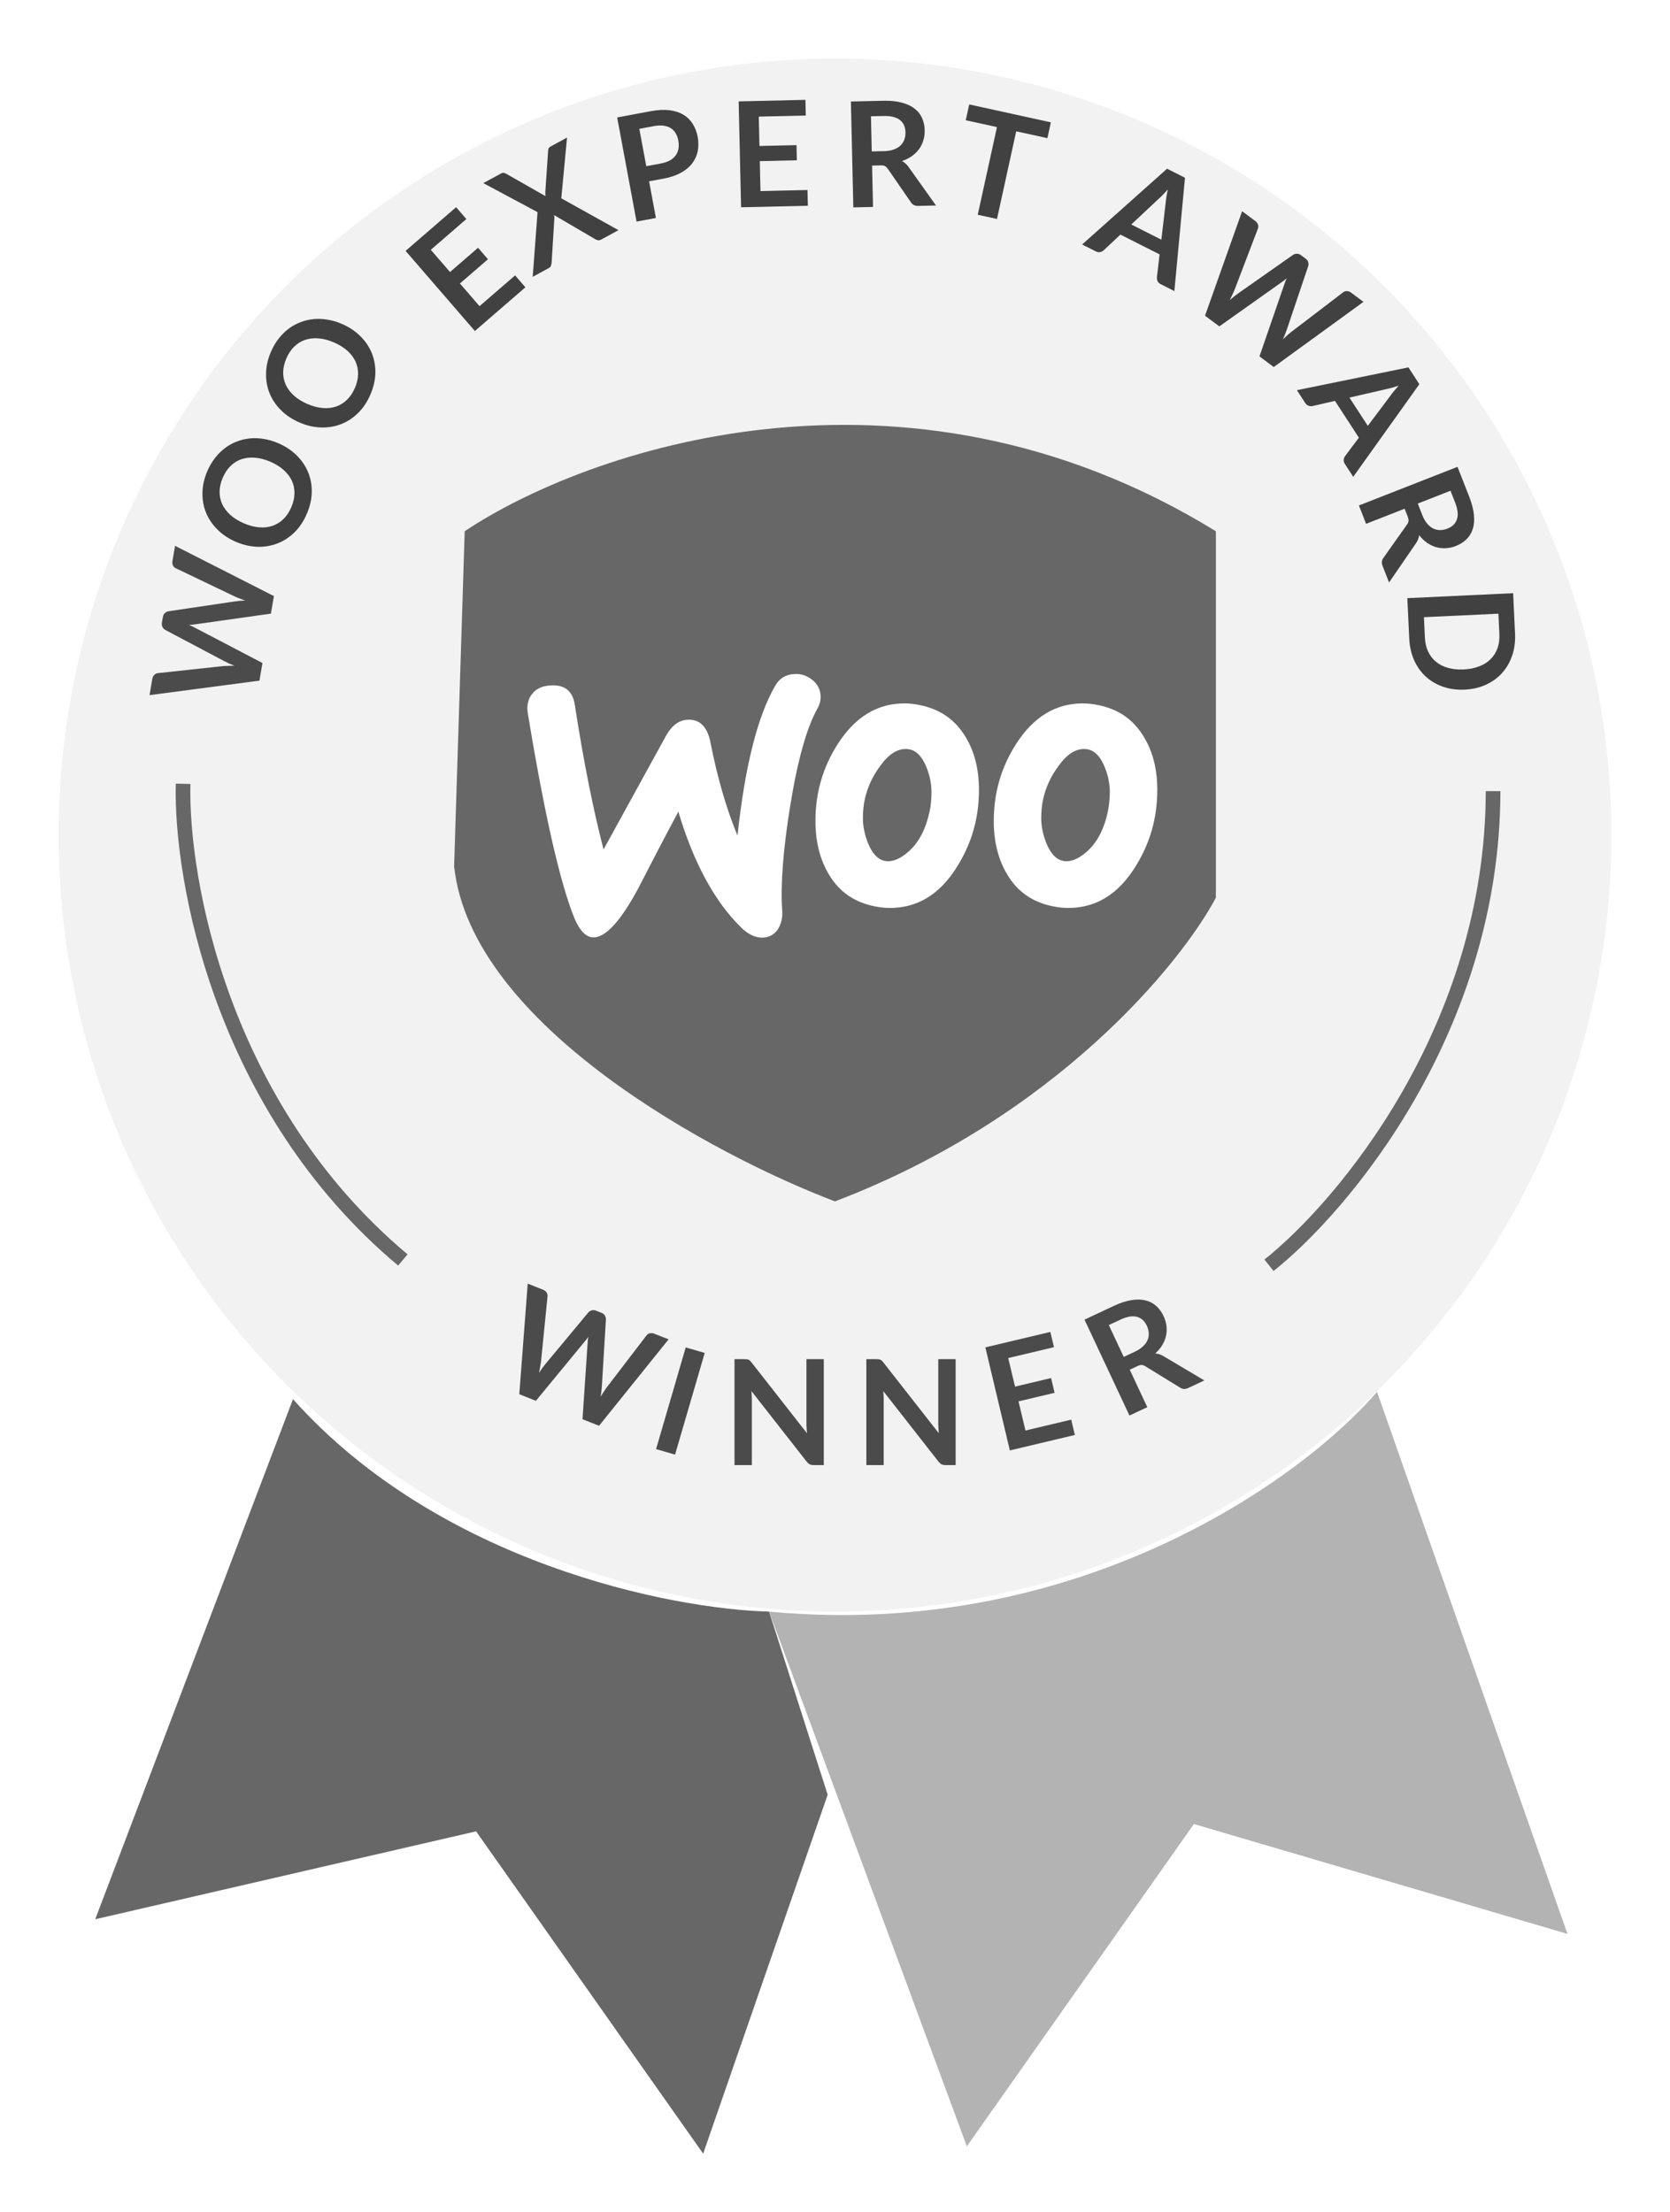
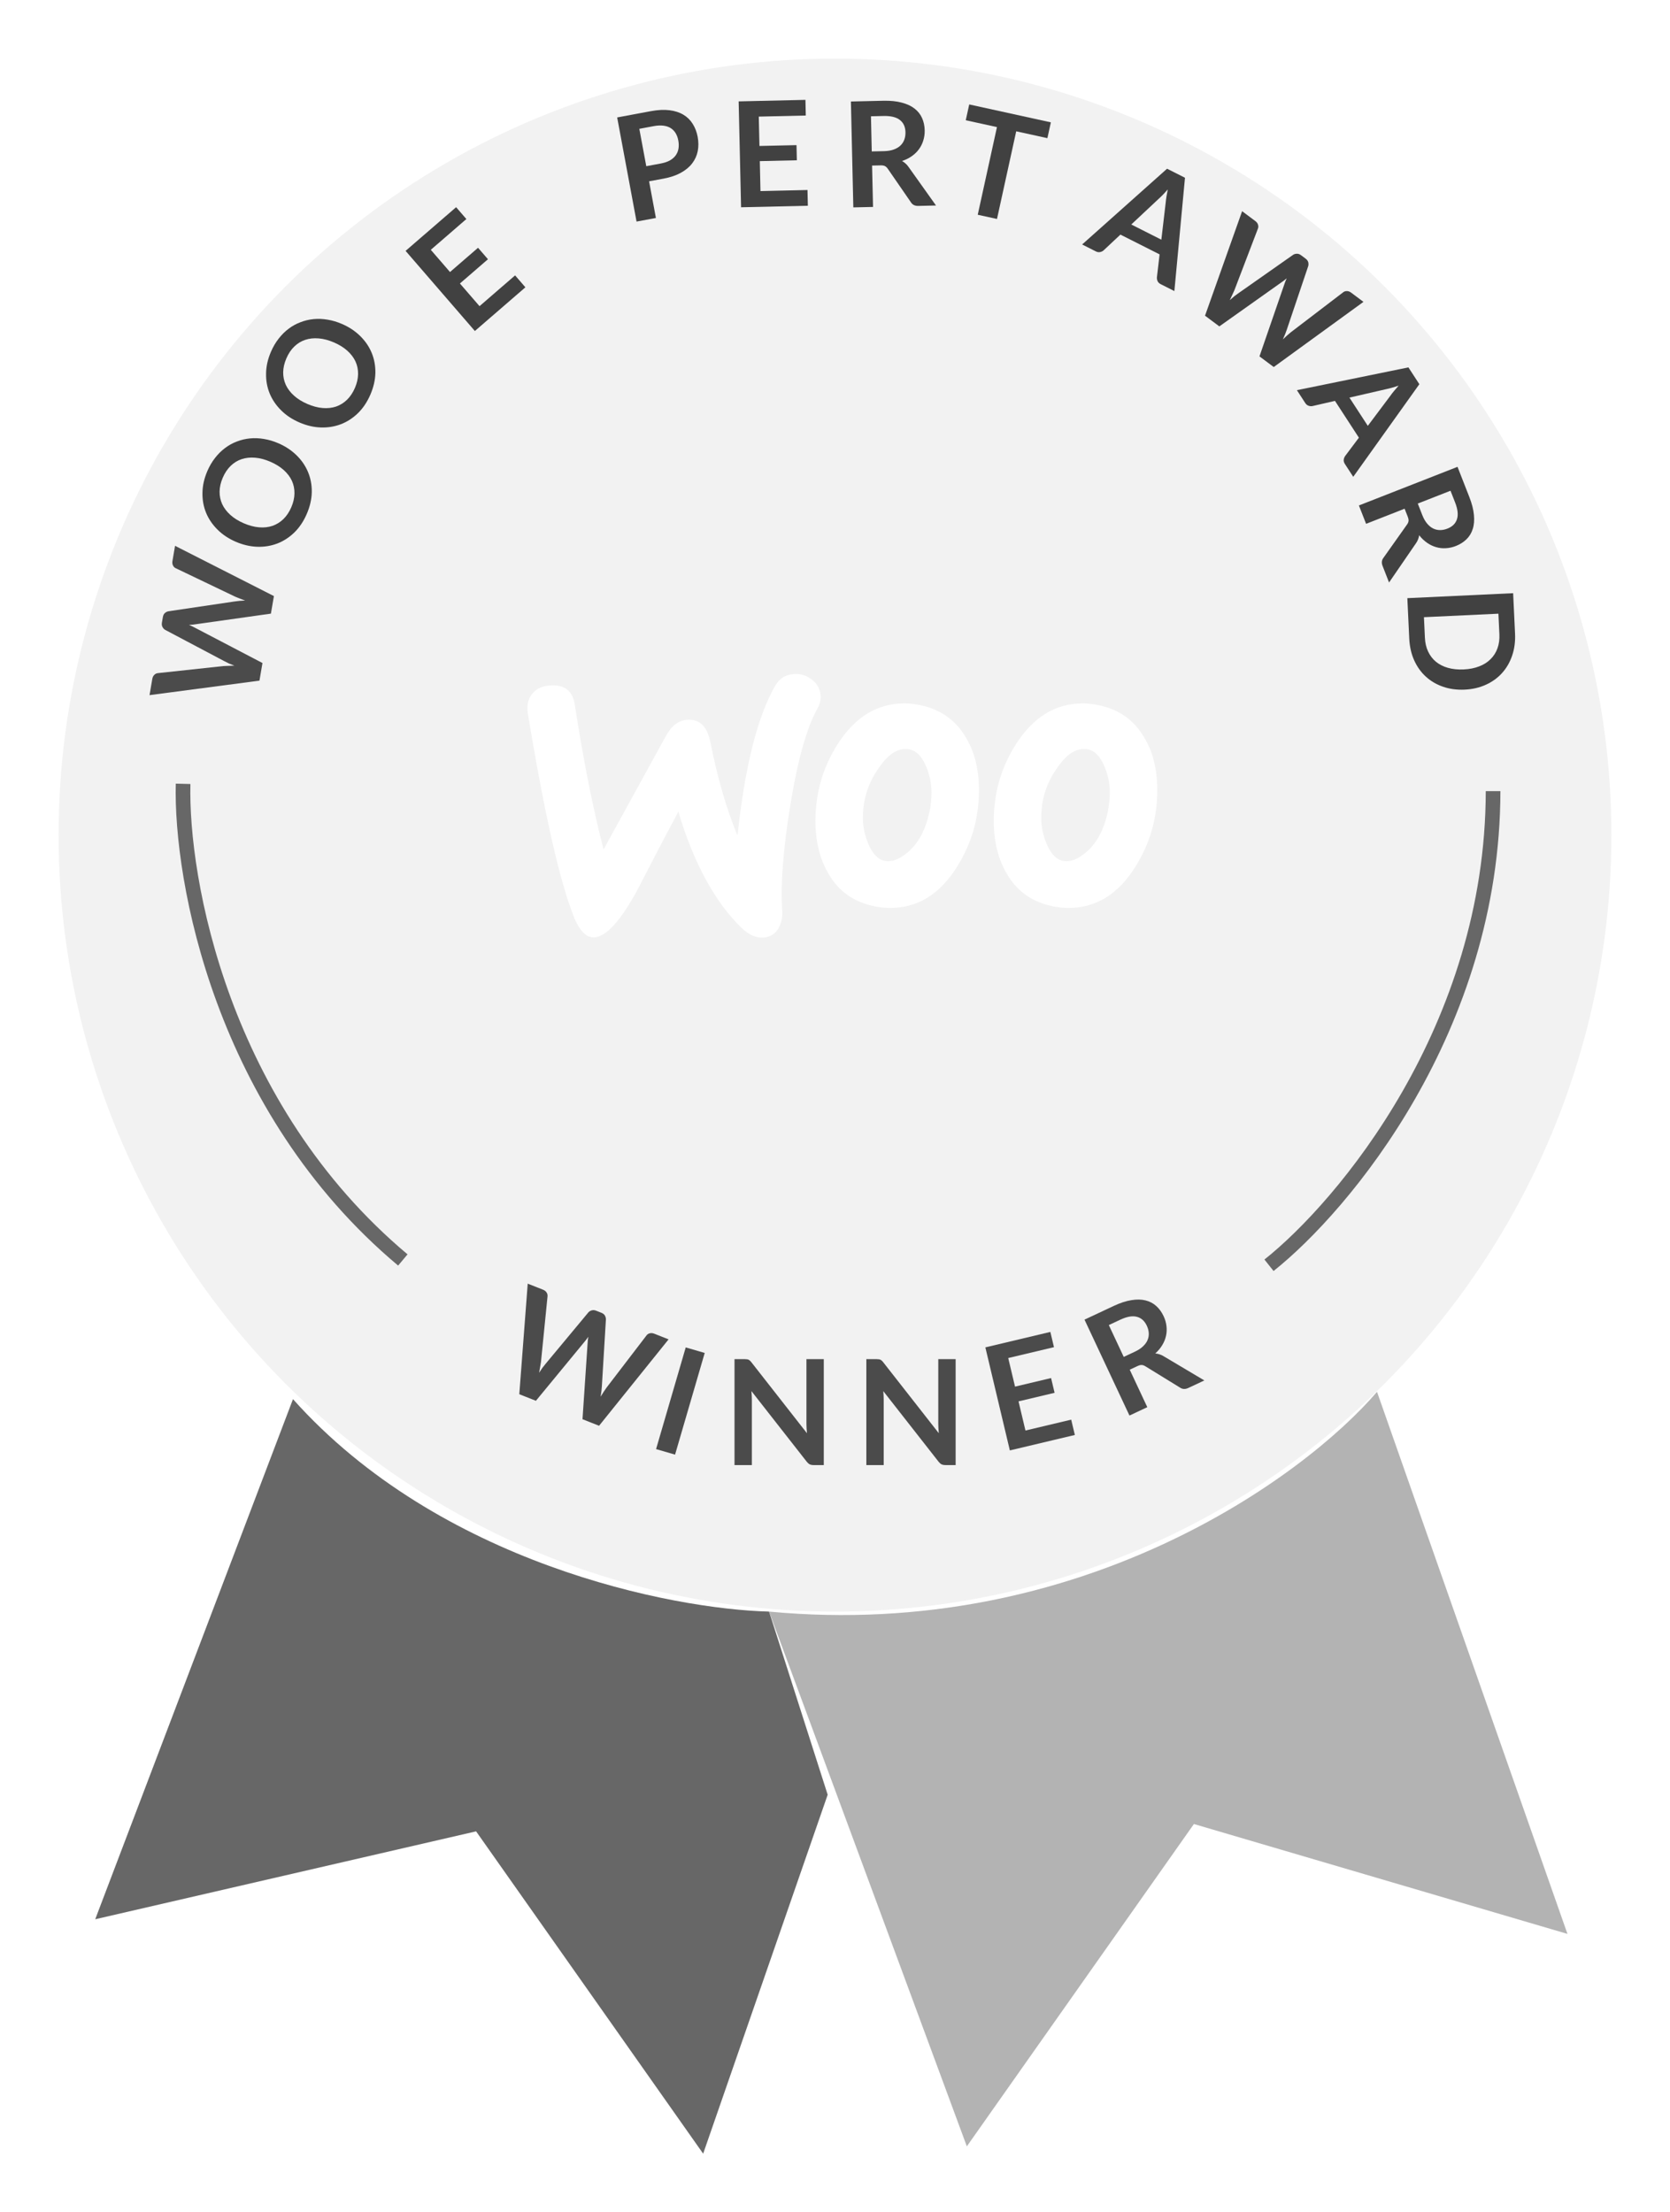
<svg xmlns="http://www.w3.org/2000/svg" width="114" height="151" viewBox="0 0 114 151" fill="none">
  <g filter="url(#filter0_d_1002_5270)">
    <path d="M6.5 127L20 91.5C30 102.7 45.833 105.833 52.5 106L56.5 118.5L48 143L32.5 121L6.5 127Z" fill="#676767" />
  </g>
  <g filter="url(#filter1_d_1002_5270)">
    <circle cx="57" cy="53" r="53" fill="#F2F2F2" />
  </g>
  <g filter="url(#filter2_d_1002_5270)">
    <path d="M66 142.5L52.5 106C73.7 108 89 96.833 94 91L107 128L81.5 120.5L66 142.5Z" fill="#B3B3B3" />
  </g>
  <path d="M45.64 91.419L40.894 97.317L39.764 96.87L40.111 91.695C40.115 91.568 40.132 91.417 40.161 91.242C40.112 91.312 40.065 91.377 40.019 91.438C39.973 91.499 39.928 91.555 39.883 91.605L36.583 95.612L35.449 95.164L36.024 87.617L37.071 88.03C37.179 88.073 37.258 88.135 37.309 88.216C37.364 88.295 37.386 88.383 37.377 88.48L36.93 92.954C36.916 93.063 36.896 93.18 36.871 93.307C36.851 93.431 36.828 93.562 36.802 93.699C36.879 93.579 36.953 93.466 37.027 93.363C37.103 93.26 37.178 93.166 37.251 93.081L40.162 89.581C40.215 89.519 40.289 89.473 40.383 89.442C40.481 89.413 40.583 89.419 40.688 89.461L41.055 89.606C41.164 89.649 41.242 89.71 41.289 89.79C41.336 89.87 41.361 89.958 41.362 90.055L41.087 94.597C41.076 94.815 41.047 95.06 41.001 95.332C41.138 95.103 41.271 94.899 41.399 94.721L44.133 91.151C44.182 91.081 44.255 91.033 44.351 91.006C44.451 90.981 44.553 90.989 44.659 91.031L45.64 91.419Z" fill="#4B4B4B" />
  <path d="M11.949 37.255L18.698 40.686L18.493 41.884L13.357 42.609C13.232 42.632 13.081 42.646 12.904 42.653C12.982 42.687 13.056 42.72 13.125 42.752C13.194 42.784 13.258 42.817 13.316 42.85L17.917 45.255L17.711 46.458L10.207 47.447L10.397 46.339C10.416 46.224 10.461 46.133 10.53 46.067C10.596 45.997 10.677 45.957 10.773 45.946L15.244 45.463C15.353 45.454 15.473 45.449 15.601 45.448C15.727 45.442 15.86 45.438 15.999 45.434C15.866 45.385 15.741 45.334 15.624 45.284C15.508 45.23 15.401 45.177 15.302 45.123L11.278 42.994C11.207 42.955 11.146 42.892 11.097 42.806C11.048 42.717 11.033 42.616 11.052 42.504L11.119 42.115C11.138 42 11.182 41.911 11.251 41.848C11.319 41.785 11.4 41.744 11.495 41.723L15.997 41.056C16.212 41.022 16.458 41 16.734 40.99C16.481 40.903 16.255 40.815 16.053 40.726L11.997 38.785C11.918 38.752 11.856 38.69 11.811 38.601C11.765 38.509 11.752 38.407 11.772 38.295L11.949 37.255Z" fill="#4B4B4B" />
  <path d="M18.997 30.253C19.484 30.462 19.901 30.738 20.247 31.08C20.591 31.417 20.852 31.798 21.028 32.223C21.205 32.647 21.29 33.103 21.283 33.59C21.273 34.076 21.16 34.571 20.942 35.076C20.726 35.578 20.444 36 20.098 36.34C19.748 36.68 19.358 36.933 18.927 37.099C18.497 37.262 18.041 37.336 17.558 37.32C17.071 37.303 16.585 37.189 16.098 36.98C15.611 36.77 15.196 36.495 14.853 36.154C14.507 35.813 14.245 35.43 14.069 35.005C13.894 34.578 13.811 34.121 13.821 33.635C13.827 33.148 13.939 32.654 14.155 32.151C14.3 31.815 14.477 31.515 14.684 31.252C14.889 30.988 15.117 30.764 15.367 30.578C15.615 30.39 15.883 30.243 16.173 30.135C16.461 30.023 16.76 29.953 17.07 29.923C17.381 29.894 17.698 29.907 18.022 29.963C18.348 30.016 18.673 30.113 18.997 30.253ZM18.453 31.515C18.089 31.358 17.742 31.267 17.412 31.241C17.079 31.213 16.772 31.247 16.492 31.34C16.212 31.434 15.963 31.587 15.743 31.802C15.526 32.012 15.347 32.28 15.207 32.605C15.067 32.929 14.995 33.245 14.99 33.551C14.986 33.854 15.046 34.141 15.168 34.412C15.293 34.68 15.479 34.925 15.727 35.148C15.973 35.37 16.278 35.56 16.642 35.717C17.006 35.874 17.355 35.966 17.688 35.993C18.018 36.02 18.323 35.986 18.603 35.892C18.881 35.794 19.129 35.64 19.347 35.429C19.566 35.215 19.746 34.946 19.886 34.621C20.026 34.297 20.097 33.983 20.101 33.679C20.106 33.373 20.048 33.087 19.927 32.82C19.803 32.553 19.618 32.308 19.372 32.086C19.124 31.863 18.817 31.672 18.453 31.515Z" fill="#414141" />
  <path d="M23.339 22.11C23.826 22.319 24.242 22.595 24.589 22.937C24.933 23.274 25.194 23.655 25.37 24.079C25.547 24.504 25.631 24.959 25.625 25.447C25.615 25.933 25.501 26.428 25.284 26.933C25.067 27.435 24.786 27.856 24.439 28.197C24.09 28.537 23.7 28.789 23.269 28.956C22.839 29.119 22.382 29.193 21.899 29.177C21.413 29.16 20.927 29.046 20.44 28.836C19.953 28.627 19.538 28.352 19.195 28.011C18.848 27.669 18.587 27.286 18.411 26.862C18.235 26.434 18.153 25.978 18.163 25.492C18.169 25.005 18.281 24.51 18.497 24.008C18.642 23.671 18.819 23.372 19.026 23.109C19.231 22.845 19.458 22.62 19.709 22.434C19.957 22.247 20.225 22.1 20.515 21.992C20.803 21.88 21.102 21.809 21.412 21.78C21.722 21.75 22.04 21.764 22.364 21.82C22.689 21.873 23.015 21.97 23.339 22.11ZM22.795 23.372C22.43 23.215 22.083 23.124 21.753 23.098C21.42 23.07 21.114 23.103 20.834 23.197C20.554 23.29 20.305 23.444 20.085 23.658C19.867 23.869 19.689 24.137 19.549 24.461C19.409 24.786 19.336 25.101 19.331 25.408C19.328 25.711 19.387 25.998 19.51 26.269C19.634 26.536 19.821 26.782 20.069 27.005C20.315 27.227 20.62 27.417 20.984 27.574C21.348 27.731 21.697 27.823 22.03 27.85C22.36 27.876 22.665 27.843 22.945 27.749C23.223 27.651 23.471 27.497 23.689 27.286C23.908 27.072 24.088 26.802 24.228 26.478C24.367 26.153 24.439 25.84 24.443 25.536C24.448 25.23 24.39 24.943 24.269 24.677C24.145 24.409 23.96 24.165 23.714 23.943C23.465 23.719 23.159 23.529 22.795 23.372Z" fill="#414141" />
  <path d="M29.408 17.051L30.719 18.567L32.633 16.912L33.31 17.695L31.396 19.35L32.734 20.897L35.162 18.797L35.865 19.61L32.416 22.593L27.687 17.124L31.136 14.142L31.836 14.951L29.408 17.051Z" fill="#414141" />
-   <path d="M42.219 15.71L41.042 16.35C40.96 16.395 40.883 16.41 40.811 16.396C40.742 16.381 40.678 16.355 40.62 16.318L37.823 14.681C37.839 14.767 37.846 14.845 37.842 14.915L37.656 17.931C37.648 18 37.632 18.069 37.609 18.138C37.588 18.203 37.54 18.256 37.467 18.295L36.365 18.895L36.695 14.48L32.993 12.499L34.17 11.858C34.252 11.814 34.317 11.794 34.365 11.798C34.414 11.798 34.468 11.814 34.528 11.846L37.239 13.388C37.228 13.299 37.224 13.206 37.225 13.111L37.416 10.303C37.418 10.23 37.431 10.17 37.455 10.123C37.479 10.075 37.52 10.036 37.578 10.004L38.707 9.39L38.316 13.536L42.219 15.71Z" fill="#414141" />
  <path d="M45.105 11.16C45.348 11.115 45.554 11.046 45.723 10.954C45.892 10.858 46.025 10.743 46.122 10.61C46.222 10.473 46.286 10.318 46.315 10.146C46.344 9.972 46.34 9.784 46.302 9.584C46.267 9.394 46.205 9.228 46.118 9.085C46.03 8.942 45.917 8.827 45.779 8.741C45.641 8.655 45.477 8.601 45.286 8.578C45.095 8.553 44.876 8.563 44.63 8.609L43.642 8.793L44.117 11.344L45.105 11.16ZM44.44 7.586C44.915 7.498 45.337 7.477 45.705 7.524C46.073 7.571 46.389 7.673 46.652 7.831C46.916 7.989 47.127 8.197 47.287 8.455C47.45 8.713 47.563 9.007 47.625 9.338C47.689 9.682 47.69 10.009 47.629 10.319C47.567 10.626 47.441 10.903 47.25 11.152C47.059 11.402 46.801 11.616 46.475 11.795C46.152 11.974 45.76 12.106 45.297 12.192L44.309 12.376L44.775 14.878L43.453 15.124L42.13 8.016L44.44 7.586Z" fill="#414141" />
  <path d="M51.797 7.959L51.843 9.963L54.372 9.906L54.396 10.94L51.867 10.998L51.913 13.043L55.122 12.969L55.147 14.044L50.588 14.148L50.423 6.92L54.982 6.816L55.006 7.886L51.797 7.959Z" fill="#414141" />
  <path d="M60.349 10.317C60.602 10.311 60.822 10.274 61.007 10.207C61.195 10.139 61.348 10.049 61.466 9.936C61.587 9.82 61.675 9.685 61.732 9.53C61.788 9.376 61.814 9.207 61.81 9.023C61.802 8.657 61.674 8.378 61.426 8.187C61.181 7.996 60.811 7.906 60.315 7.917L59.455 7.937L59.509 10.336L60.349 10.317ZM63.895 14.027L62.68 14.055C62.45 14.06 62.282 13.974 62.174 13.796L60.602 11.517C60.543 11.431 60.478 11.371 60.407 11.336C60.34 11.301 60.24 11.285 60.106 11.288L59.531 11.301L59.596 14.125L58.251 14.156L58.086 6.928L60.291 6.877C60.781 6.866 61.202 6.908 61.554 7.004C61.91 7.096 62.201 7.231 62.428 7.409C62.659 7.587 62.831 7.803 62.943 8.057C63.056 8.308 63.115 8.587 63.123 8.893C63.128 9.137 63.097 9.367 63.028 9.586C62.963 9.804 62.864 10.003 62.732 10.182C62.602 10.362 62.439 10.521 62.242 10.659C62.049 10.797 61.826 10.907 61.575 10.989C61.663 11.037 61.744 11.095 61.819 11.164C61.894 11.229 61.962 11.307 62.024 11.399L63.895 14.027Z" fill="#414141" />
  <path d="M71.499 9.43L69.37 8.963L68.058 14.946L66.744 14.658L68.056 8.675L65.926 8.208L66.163 7.129L71.736 8.351L71.499 9.43Z" fill="#414141" />
  <path d="M79.278 16.36L79.576 13.816C79.586 13.702 79.603 13.568 79.627 13.416C79.652 13.264 79.681 13.102 79.716 12.929C79.601 13.062 79.489 13.184 79.379 13.297C79.272 13.407 79.174 13.501 79.085 13.58L77.225 15.323L79.278 16.36ZM80.167 19.867L79.239 19.399C79.135 19.346 79.063 19.278 79.023 19.194C78.984 19.108 78.968 19.017 78.975 18.924L79.158 17.363L76.484 16.013L75.337 17.087C75.279 17.143 75.201 17.182 75.104 17.204C75.007 17.226 74.908 17.212 74.807 17.16L73.87 16.687L79.668 11.516L80.891 12.133L80.167 19.867Z" fill="#414141" />
  <path d="M93.371 29.067L94.908 27.018C94.973 26.924 95.055 26.817 95.153 26.698C95.25 26.579 95.357 26.454 95.475 26.322C95.308 26.378 95.15 26.428 94.998 26.47C94.85 26.511 94.718 26.543 94.602 26.567L92.117 27.139L93.371 29.067ZM92.377 32.546L91.81 31.674C91.746 31.577 91.718 31.482 91.726 31.389C91.736 31.295 91.768 31.209 91.82 31.131L92.763 29.874L91.13 27.363L89.599 27.715C89.52 27.734 89.433 27.729 89.338 27.699C89.244 27.669 89.165 27.607 89.103 27.512L88.531 26.632L96.143 25.076L96.89 26.224L92.377 32.546Z" fill="#414141" />
  <path d="M97.089 35.153C97.181 35.389 97.291 35.583 97.418 35.733C97.546 35.887 97.684 36 97.83 36.071C97.98 36.145 98.138 36.181 98.303 36.181C98.467 36.181 98.635 36.148 98.806 36.081C99.147 35.947 99.365 35.731 99.459 35.433C99.555 35.138 99.512 34.759 99.331 34.297L99.017 33.496L96.783 34.371L97.089 35.153ZM94.822 39.758L94.379 38.626C94.295 38.412 94.318 38.224 94.448 38.062L96.049 35.802C96.109 35.718 96.143 35.637 96.152 35.558C96.162 35.483 96.142 35.383 96.094 35.259L95.884 34.723L93.254 35.754L92.763 34.501L99.495 31.864L100.299 33.917C100.478 34.373 100.583 34.783 100.615 35.147C100.65 35.512 100.624 35.832 100.534 36.107C100.446 36.385 100.302 36.621 100.102 36.814C99.905 37.005 99.664 37.157 99.379 37.269C99.152 37.358 98.924 37.407 98.696 37.418C98.469 37.432 98.248 37.408 98.034 37.345C97.82 37.285 97.615 37.187 97.418 37.049C97.222 36.914 97.042 36.743 96.879 36.535C96.864 36.634 96.837 36.731 96.799 36.824C96.763 36.917 96.713 37.008 96.648 37.098L94.822 39.758Z" fill="#414141" />
  <path d="M99.983 47.072C99.454 47.096 98.963 47.031 98.512 46.875C98.061 46.72 97.668 46.49 97.334 46.185C96.999 45.88 96.733 45.508 96.535 45.066C96.337 44.625 96.226 44.13 96.2 43.58L96.07 40.828L103.292 40.489L103.422 43.241C103.448 43.79 103.381 44.294 103.223 44.752C103.067 45.21 102.837 45.606 102.533 45.941C102.231 46.275 101.864 46.541 101.429 46.738C100.994 46.936 100.512 47.047 99.983 47.072ZM99.918 45.693C100.314 45.675 100.667 45.605 100.975 45.483C101.286 45.365 101.545 45.201 101.752 44.991C101.963 44.784 102.12 44.537 102.223 44.248C102.326 43.963 102.37 43.644 102.353 43.291L102.287 41.888L97.203 42.127L97.269 43.53C97.285 43.883 97.358 44.197 97.488 44.471C97.618 44.748 97.796 44.98 98.021 45.167C98.251 45.356 98.524 45.495 98.842 45.584C99.163 45.675 99.522 45.712 99.918 45.693Z" fill="#414141" />
  <path d="M93.075 20.604L86.95 25.052L85.976 24.325L87.667 19.422C87.704 19.3 87.76 19.158 87.834 18.998C87.768 19.052 87.705 19.103 87.645 19.15C87.585 19.197 87.527 19.238 87.471 19.275L83.236 22.278L82.259 21.548L84.791 14.415L85.692 15.089C85.786 15.159 85.847 15.239 85.874 15.33C85.906 15.421 85.905 15.512 85.871 15.602L84.267 19.803C84.225 19.905 84.175 20.013 84.118 20.129C84.066 20.244 84.009 20.364 83.949 20.489C84.054 20.393 84.156 20.304 84.253 20.224C84.354 20.145 84.451 20.073 84.544 20.01L88.27 17.395C88.337 17.349 88.421 17.324 88.52 17.319C88.622 17.316 88.718 17.349 88.809 17.417L89.125 17.653C89.219 17.723 89.278 17.802 89.303 17.892C89.328 17.981 89.328 18.073 89.303 18.167L87.849 22.479C87.781 22.686 87.689 22.915 87.573 23.165C87.765 22.98 87.947 22.818 88.117 22.679L91.691 19.95C91.757 19.895 91.84 19.868 91.94 19.868C92.042 19.869 92.139 19.904 92.23 19.972L93.075 20.604Z" fill="#414141" />
  <path d="M46.082 99.287L44.786 98.909L46.81 91.969L48.106 92.347L46.082 99.287Z" fill="#4B4B4B" />
  <path d="M56.235 92.77V100H55.545C55.438 100 55.348 99.983 55.275 99.95C55.205 99.913 55.136 99.853 55.07 99.77L51.295 94.95C51.315 95.17 51.325 95.373 51.325 95.56V100H50.14V92.77H50.845C50.901 92.77 50.95 92.773 50.99 92.78C51.033 92.783 51.07 92.793 51.1 92.81C51.133 92.823 51.165 92.845 51.195 92.875C51.225 92.901 51.258 92.938 51.295 92.985L55.085 97.825C55.075 97.708 55.066 97.593 55.06 97.48C55.053 97.366 55.05 97.261 55.05 97.165V92.77H56.235Z" fill="#4B4B4B" />
  <path d="M65.235 92.77V100H64.545C64.438 100 64.348 99.983 64.275 99.95C64.205 99.913 64.136 99.853 64.07 99.77L60.295 94.95C60.315 95.17 60.325 95.373 60.325 95.56V100H59.14V92.77H59.845C59.901 92.77 59.95 92.773 59.99 92.78C60.033 92.783 60.07 92.793 60.1 92.81C60.133 92.823 60.165 92.845 60.195 92.875C60.225 92.901 60.258 92.938 60.295 92.985L64.085 97.825C64.075 97.708 64.067 97.593 64.06 97.48C64.053 97.366 64.05 97.261 64.05 97.165V92.77H65.235Z" fill="#4B4B4B" />
  <path d="M68.825 92.694L69.289 94.645L71.75 94.06L71.99 95.067L69.528 95.652L70.001 97.641L73.124 96.899L73.373 97.945L68.936 98.999L67.264 91.966L71.701 90.911L71.948 91.952L68.825 92.694Z" fill="#4B4B4B" />
  <path d="M77.471 92.26C77.7 92.153 77.886 92.031 78.028 91.894C78.173 91.756 78.277 91.612 78.339 91.461C78.403 91.306 78.429 91.147 78.418 90.982C78.407 90.818 78.363 90.653 78.285 90.487C78.13 90.155 77.9 89.951 77.596 89.877C77.295 89.8 76.92 89.868 76.47 90.079L75.692 90.444L76.71 92.617L77.471 92.26ZM82.213 94.223L81.112 94.739C80.904 94.837 80.715 94.826 80.545 94.707L78.186 93.256C78.098 93.201 78.015 93.172 77.936 93.169C77.86 93.164 77.761 93.19 77.641 93.246L77.12 93.49L78.319 96.048L77.101 96.619L74.032 90.073L76.029 89.137C76.473 88.929 76.875 88.797 77.236 88.742C77.598 88.683 77.919 88.689 78.199 88.76C78.482 88.83 78.727 88.958 78.932 89.145C79.136 89.33 79.303 89.56 79.433 89.838C79.537 90.058 79.601 90.282 79.627 90.51C79.655 90.736 79.645 90.957 79.597 91.175C79.551 91.392 79.466 91.603 79.341 91.809C79.22 92.013 79.061 92.203 78.864 92.38C78.963 92.389 79.061 92.409 79.157 92.442C79.252 92.471 79.346 92.515 79.44 92.574L82.213 94.223Z" fill="#4B4B4B" />
  <g filter="url(#filter3_d_1002_5270)">
-     <path d="M83 36.261C61.622 23.111 39.907 30.782 31.722 36.261L31 59.13C32.156 69.993 48.815 78.903 57 82C72.022 76.283 80.593 65.801 83 61.274V36.261Z" fill="#676767" />
-   </g>
+     </g>
  <path d="M54.353 46C54.737 46.004 55.089 46.134 55.412 46.378C55.586 46.504 55.729 46.663 55.833 46.846C55.937 47.029 55.998 47.23 56.013 47.438C56.039 47.746 55.972 48.055 55.819 48.327C55.064 49.665 54.442 51.911 53.938 55.029C53.451 58.056 53.277 60.414 53.394 62.104C53.433 62.567 53.354 62.974 53.16 63.328C53.064 63.516 52.919 63.676 52.739 63.793C52.558 63.91 52.349 63.98 52.131 63.996C51.627 64.034 51.102 63.81 50.598 63.311C48.791 61.546 47.355 58.91 46.306 55.402C45.358 57.176 44.426 58.958 43.51 60.747C42.366 62.847 41.395 63.922 40.58 63.979C40.055 64.017 39.61 63.589 39.22 62.698C38.231 60.265 37.162 55.568 36.017 48.605C35.957 48.123 36.056 47.697 36.327 47.362C36.598 47.01 37.008 46.825 37.55 46.787C38.539 46.711 39.103 47.158 39.24 48.123C39.841 52.004 40.502 55.29 41.201 57.981L45.453 50.242C45.841 49.536 46.326 49.164 46.909 49.128C47.762 49.071 48.287 49.591 48.5 50.687C48.987 53.156 49.608 55.254 50.344 57.037C50.849 52.322 51.704 48.923 52.907 46.825C53.2 46.306 53.625 46.045 54.189 46.01C54.244 46.004 54.3 46.002 54.355 46.002L54.353 46ZM61.742 48.011C62.072 48.011 62.42 48.049 62.791 48.125C64.15 48.401 65.197 49.109 65.897 50.276C66.518 51.279 66.827 52.486 66.827 53.934C66.827 55.847 66.324 57.591 65.313 59.188C64.15 61.044 62.634 61.973 60.752 61.973C60.422 61.973 60.072 61.935 59.704 61.862C58.325 61.583 57.296 60.878 56.597 59.708C55.976 58.687 55.665 57.462 55.665 56.032C55.665 54.121 56.17 52.374 57.179 50.797C58.364 48.94 59.878 48.011 61.742 48.011ZM73.915 48.011C74.245 48.011 74.593 48.049 74.963 48.125C76.341 48.401 77.37 49.109 78.07 50.276C78.691 51.279 79 52.486 79 53.934C79 55.847 78.497 57.591 77.486 59.188C76.323 61.044 74.807 61.973 72.925 61.973C72.595 61.973 72.245 61.935 71.877 61.862C70.498 61.583 69.469 60.878 68.77 59.708C68.149 58.687 67.838 57.462 67.838 56.032C67.838 54.121 68.343 52.374 69.352 50.797C70.537 48.94 72.051 48.011 73.915 48.011ZM61.831 51.124C61.223 51.12 60.632 51.504 60.072 52.301C59.575 52.963 59.225 53.715 59.043 54.511C58.944 54.937 58.906 55.4 58.906 55.865C58.906 56.403 59.025 56.98 59.257 57.555C59.547 58.278 59.935 58.67 60.402 58.762C60.887 58.855 61.411 58.649 61.975 58.166C62.694 57.555 63.178 56.645 63.449 55.419C63.548 54.993 63.586 54.53 63.586 54.045C63.579 53.466 63.461 52.894 63.238 52.356C62.945 51.633 62.557 51.243 62.09 51.15C62.005 51.134 61.918 51.125 61.831 51.124ZM74.004 51.124C73.396 51.12 72.805 51.504 72.245 52.301C71.749 52.963 71.398 53.715 71.216 54.511C71.119 54.937 71.079 55.4 71.079 55.865C71.079 56.403 71.198 56.98 71.43 57.555C71.72 58.278 72.11 58.67 72.575 58.762C73.06 58.855 73.584 58.649 74.148 58.166C74.867 57.555 75.351 56.645 75.622 55.419C75.701 54.993 75.761 54.53 75.761 54.045C75.754 53.466 75.635 52.894 75.411 52.356C75.118 51.633 74.73 51.243 74.263 51.15C74.178 51.134 74.091 51.125 74.004 51.124Z" fill="white" />
  <path d="M12.499 53.5C12.332 60 15.099 75.6 27.499 86" stroke="#676767" />
  <path d="M86.626 86.362C91.718 82.318 101.906 70.184 101.923 54" stroke="#676767" />
  <defs>
    <filter id="filter0_d_1002_5270" x="2.5" y="91.5" width="58" height="59.5" filterUnits="userSpaceOnUse" color-interpolation-filters="sRGB">
      <feFlood flood-opacity="0" result="BackgroundImageFix" />
      <feColorMatrix in="SourceAlpha" type="matrix" values="0 0 0 0 0 0 0 0 0 0 0 0 0 0 0 0 0 0 127 0" result="hardAlpha" />
      <feOffset dy="4" />
      <feGaussianBlur stdDeviation="2" />
      <feComposite in2="hardAlpha" operator="out" />
      <feColorMatrix type="matrix" values="0 0 0 0 0 0 0 0 0 0 0 0 0 0 0 0 0 0 0.25 0" />
      <feBlend mode="normal" in2="BackgroundImageFix" result="effect1_dropShadow_1002_5270" />
      <feBlend mode="normal" in="SourceGraphic" in2="effect1_dropShadow_1002_5270" result="shape" />
    </filter>
    <filter id="filter1_d_1002_5270" x="0" y="0" width="114" height="114" filterUnits="userSpaceOnUse" color-interpolation-filters="sRGB">
      <feFlood flood-opacity="0" result="BackgroundImageFix" />
      <feColorMatrix in="SourceAlpha" type="matrix" values="0 0 0 0 0 0 0 0 0 0 0 0 0 0 0 0 0 0 127 0" result="hardAlpha" />
      <feOffset dy="4" />
      <feGaussianBlur stdDeviation="2" />
      <feComposite in2="hardAlpha" operator="out" />
      <feColorMatrix type="matrix" values="0 0 0 0 0 0 0 0 0 0 0 0 0 0 0 0 0 0 0.25 0" />
      <feBlend mode="normal" in2="BackgroundImageFix" result="effect1_dropShadow_1002_5270" />
      <feBlend mode="normal" in="SourceGraphic" in2="effect1_dropShadow_1002_5270" result="shape" />
    </filter>
    <filter id="filter2_d_1002_5270" x="48.5" y="91" width="62.5" height="59.5" filterUnits="userSpaceOnUse" color-interpolation-filters="sRGB">
      <feFlood flood-opacity="0" result="BackgroundImageFix" />
      <feColorMatrix in="SourceAlpha" type="matrix" values="0 0 0 0 0 0 0 0 0 0 0 0 0 0 0 0 0 0 127 0" result="hardAlpha" />
      <feOffset dy="4" />
      <feGaussianBlur stdDeviation="2" />
      <feComposite in2="hardAlpha" operator="out" />
      <feColorMatrix type="matrix" values="0 0 0 0 0 0 0 0 0 0 0 0 0 0 0 0 0 0 0.25 0" />
      <feBlend mode="normal" in2="BackgroundImageFix" result="effect1_dropShadow_1002_5270" />
      <feBlend mode="normal" in="SourceGraphic" in2="effect1_dropShadow_1002_5270" result="shape" />
    </filter>
    <filter id="filter3_d_1002_5270" x="27" y="25" width="60" height="61" filterUnits="userSpaceOnUse" color-interpolation-filters="sRGB">
      <feFlood flood-opacity="0" result="BackgroundImageFix" />
      <feColorMatrix in="SourceAlpha" type="matrix" values="0 0 0 0 0 0 0 0 0 0 0 0 0 0 0 0 0 0 127 0" result="hardAlpha" />
      <feOffset />
      <feGaussianBlur stdDeviation="2" />
      <feComposite in2="hardAlpha" operator="out" />
      <feColorMatrix type="matrix" values="0 0 0 0 0 0 0 0 0 0 0 0 0 0 0 0 0 0 0.25 0" />
      <feBlend mode="normal" in2="BackgroundImageFix" result="effect1_dropShadow_1002_5270" />
      <feBlend mode="normal" in="SourceGraphic" in2="effect1_dropShadow_1002_5270" result="shape" />
    </filter>
  </defs>
</svg>